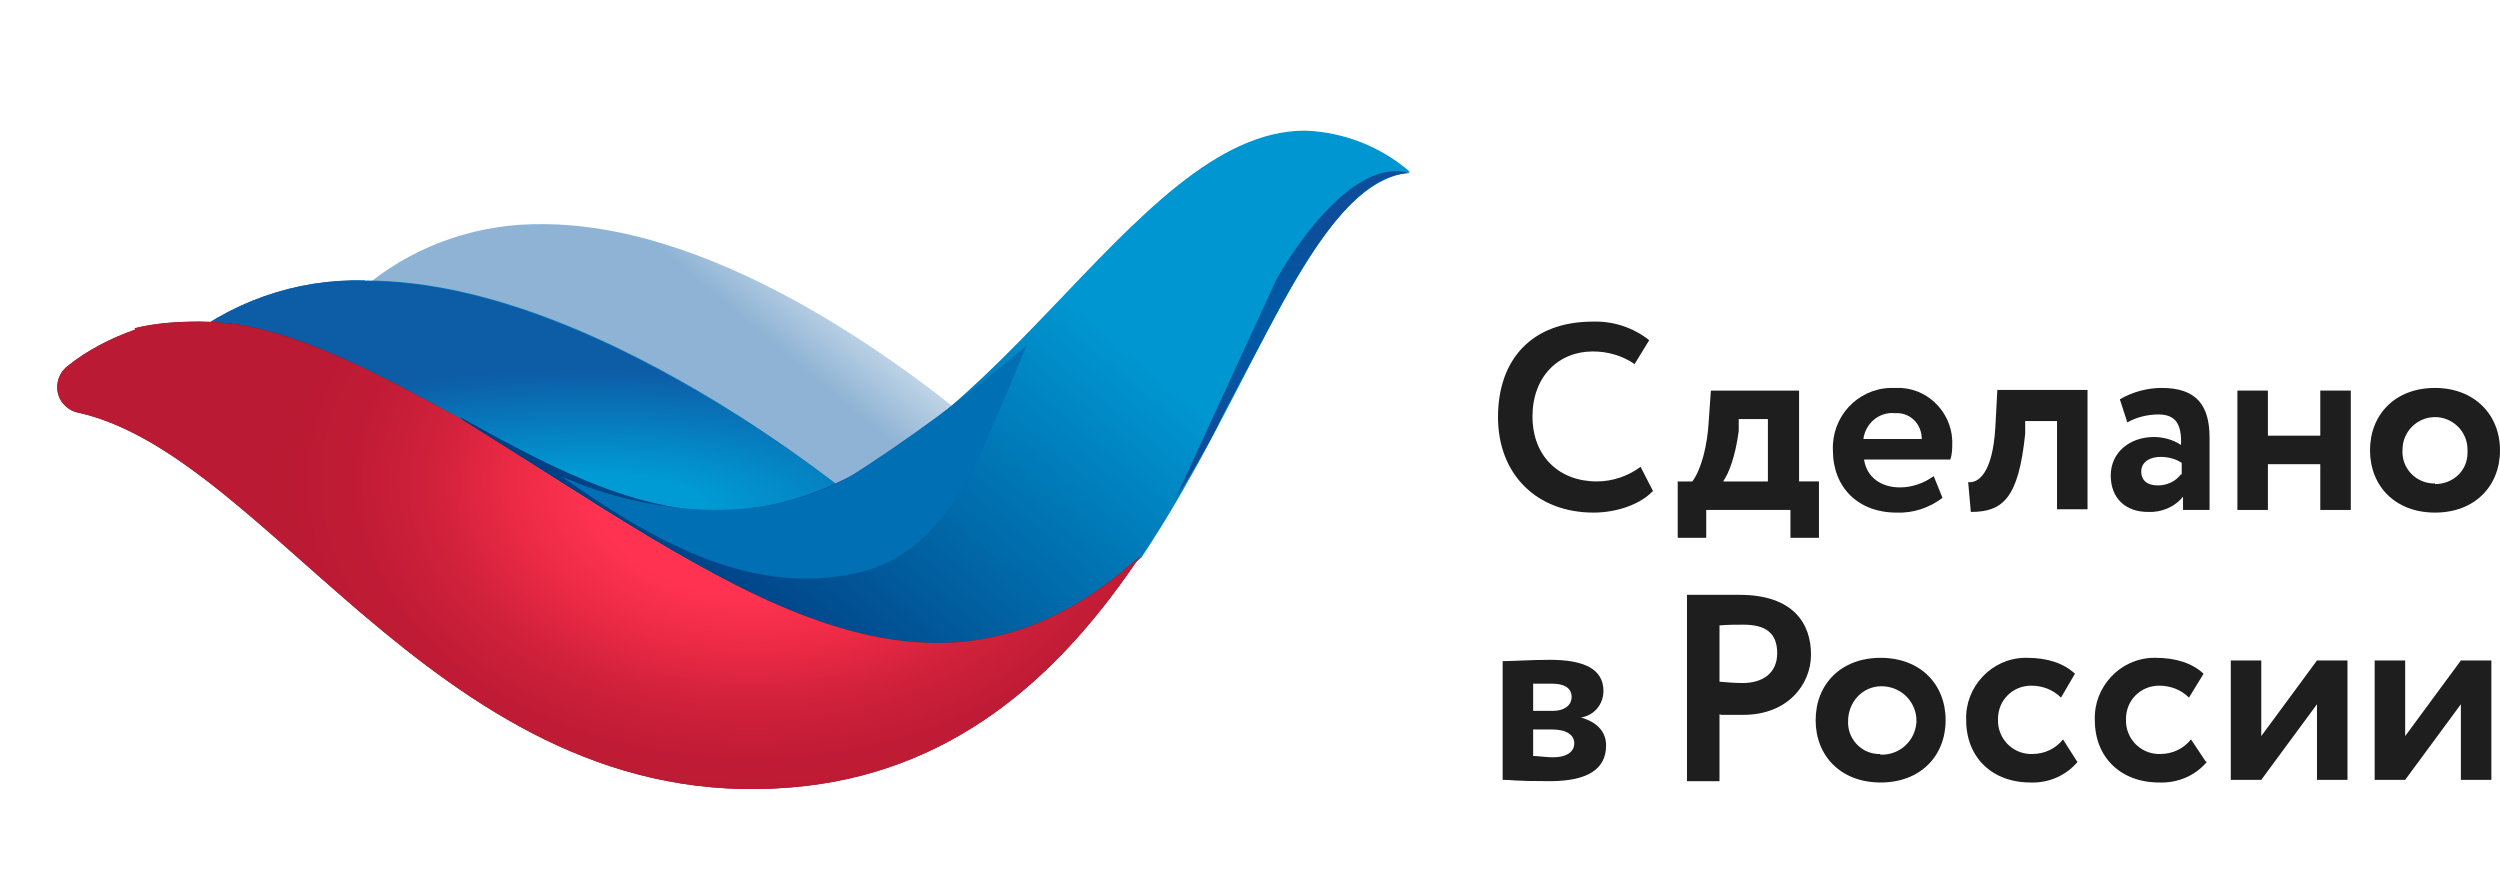
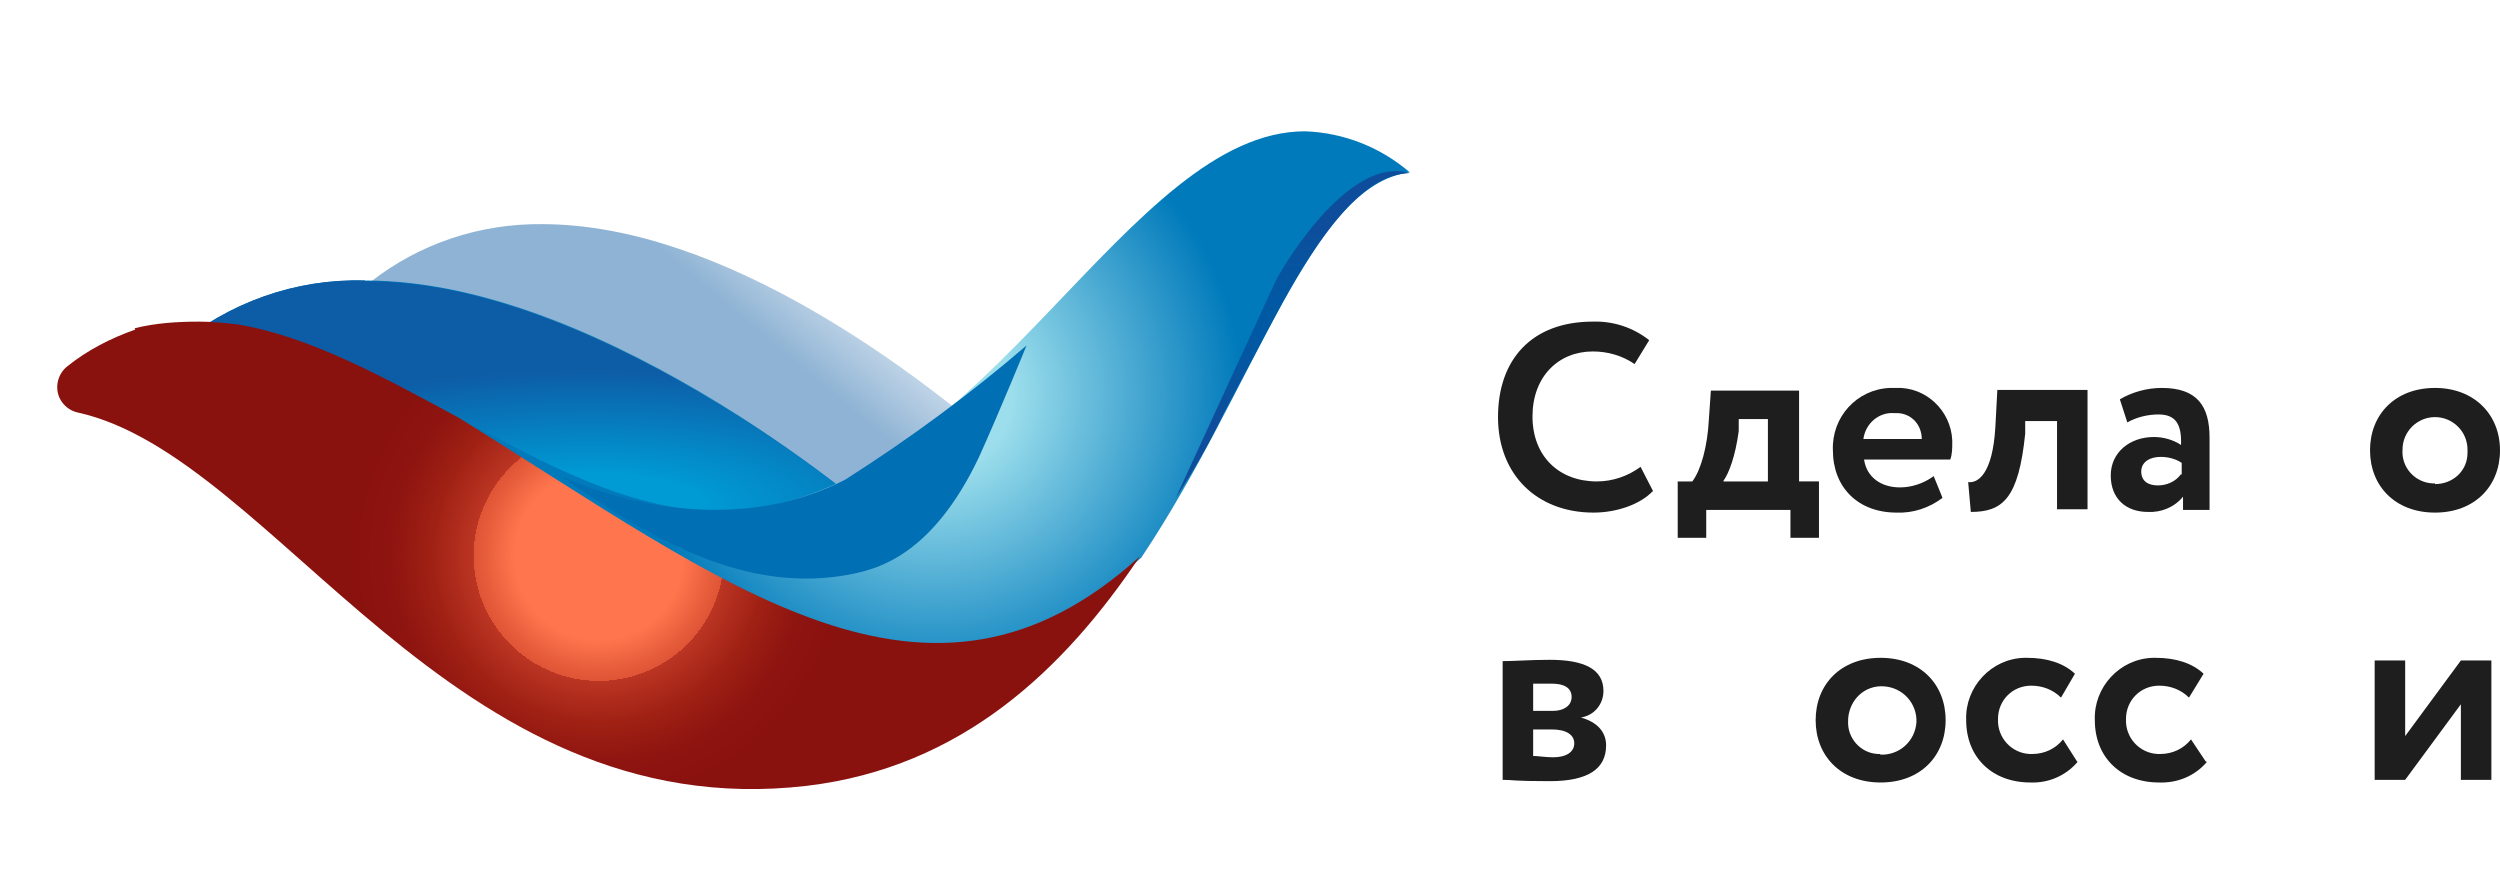
<svg xmlns="http://www.w3.org/2000/svg" id="_Слой_1" data-name="Слой_1" version="1.1" viewBox="0 0 377 134.8">
  <defs>
    <style> .st0 { clip-path: url(#clippath-6); } .st1 { clip-path: url(#clippath-4); } .st2 { fill: url(#_Безымянный_градиент_4); } .st3 { opacity: .1; } .st4 { fill: url(#_Безымянный_градиент_5); } .st5 { fill: #1e1e1e; } .st6 { fill: url(#_Безымянный_градиент_7); } .st7 { fill: none; } .st8 { clip-path: url(#clippath-1); } .st9 { isolation: isolate; } .st10 { clip-path: url(#clippath-5); } .st11 { clip-path: url(#clippath-3); } .st12 { fill: url(#_Безымянный_градиент_9); } .st13 { fill: url(#_Безымянный_градиент_2); } .st14 { fill: url(#_Безымянный_градиент); } .st15 { clip-path: url(#clippath-2); } .st16 { fill: url(#_Безымянный_градиент_8); } .st17 { fill: url(#_Безымянный_градиент_3); } .st18 { clip-path: url(#clippath); } .st19 { fill: url(#_Безымянный_градиент_6); } </style>
    <clipPath id="clippath">
      <path class="st7" d="M81.8,33.8c-9.4-.1-18.5,2.9-25.9,8.7,21.9,1.3,38.4,32,63,54.6,9.2,8.4,39-23.6,33.9-28.2-14-12.4-43.6-35.1-71.1-35.1h.2Z" />
    </clipPath>
    <linearGradient id="_Безымянный_градиент" data-name="Безымянный градиент" x1="726.2" y1="-1991.4" x2="728.1" y2="-1991.4" gradientTransform="translate(8572.7 23229.8) rotate(-180) scale(11.6 -11.6)" gradientUnits="userSpaceOnUse">
      <stop offset="0" stop-color="#f7f9fc" />
      <stop offset="1" stop-color="#8eb3d4" />
    </linearGradient>
    <radialGradient id="_Безымянный_градиент_2" data-name="Безымянный градиент 2" cx="38.5" cy="-4040.7" fx="38.5" fy="-4040.7" r="46.3" gradientTransform="translate(41.7 4120.6)" gradientUnits="userSpaceOnUse">
      <stop offset=".2" stop-color="#9cdeec" />
      <stop offset=".8" stop-color="#007abb" />
    </radialGradient>
    <clipPath id="clippath-1">
      <path class="st7" d="M55,42.3c-10.4-.3-20.5,3.3-28.5,10,29,0,51.6,50.4,94.6,65.3l12.8-38.2s-41.8-37-78.8-37h0Z" />
    </clipPath>
    <radialGradient id="_Безымянный_градиент_3" data-name="Безымянный градиент 3" cx="47.5" cy="-7994.4" fx="47.5" fy="-7994.4" r="86.2" gradientTransform="translate(41.7 2474.8) scale(1 .3)" gradientUnits="userSpaceOnUse">
      <stop offset=".2" stop-color="#009ad4" />
      <stop offset=".8" stop-color="#0d5ca6" />
    </radialGradient>
    <radialGradient id="_Безымянный_градиент_4" data-name="Безымянный градиент 4" cx="99.3" cy="-4061.1" fx="99.3" fy="-4061.1" r="57.9" gradientTransform="translate(41.7 4120.6)" gradientUnits="userSpaceOnUse">
      <stop offset=".2" stop-color="#9cdeec" />
      <stop offset=".8" stop-color="#007abb" />
    </radialGradient>
    <clipPath id="clippath-2">
-       <path class="st7" d="M112.7,76.8c-14.6,1.8-29.1-6-43.3-13.9,31.9,34.9,70.9,50.1,102.7,21.1,17.2-25.7,25.6-56.4,40.5-58.1-4.4-3.8-10-6-15.8-6.2-26.6,0-47.7,52.8-84.1,57Z" />
-     </clipPath>
+       </clipPath>
    <linearGradient id="_Безымянный_градиент_5" data-name="Безымянный градиент 5" x1="784.4" y1="-1865.3" x2="786.3" y2="-1865.3" gradientTransform="translate(43492.3 102952.5) rotate(-180) scale(55.2 -55.2)" gradientUnits="userSpaceOnUse">
      <stop offset=".2" stop-color="#0096d1" />
      <stop offset=".9" stop-color="#013b80" />
    </linearGradient>
    <radialGradient id="_Безымянный_градиент_6" data-name="Безымянный градиент 6" cx="48.6" cy="-4036.8" fx="48.6" fy="-4036.8" r="62.9" gradientTransform="translate(41.7 4120.6)" gradientUnits="userSpaceOnUse">
      <stop offset=".2" stop-color="#ff764e" />
      <stop offset=".3" stop-color="#de5435" />
      <stop offset=".3" stop-color="#bb3523" />
      <stop offset=".4" stop-color="#a02114" />
      <stop offset=".5" stop-color="#8e1410" />
      <stop offset=".6" stop-color="#89110e" />
    </radialGradient>
    <clipPath id="clippath-3">
-       <path class="st7" d="M20.4,49.7c-3.7,1.3-7.2,3.1-10.2,5.5-1.7,1.3-2.1,3.8-.8,5.5.6.8,1.4,1.3,2.3,1.5,29.9,6.6,56.2,62.6,110,56.3,23.4-2.8,38.8-17.6,50.2-34.6-31.9,29-62.3,4.2-102.7-20.9-11.3-6.1-22.5-12.3-33.5-14.1-1.8-.2-3.7-.4-5.6-.4-3.3,0-6.6.2-9.8,1h0Z" />
-     </clipPath>
+       </clipPath>
    <radialGradient id="_Безымянный_градиент_7" data-name="Безымянный градиент 7" cx="53.6" cy="-4774.3" fx="53.6" fy="-4774.3" r="119.5" gradientTransform="translate(-2498.7 2180.1) rotate(50.3) scale(1 .7) skewX(0)" gradientUnits="userSpaceOnUse">
      <stop offset=".2" stop-color="#ff3351" />
      <stop offset=".3" stop-color="#ec2a45" />
      <stop offset=".4" stop-color="#d1213b" />
      <stop offset=".5" stop-color="#c01b36" />
      <stop offset=".6" stop-color="#ba1a33" />
    </radialGradient>
    <clipPath id="clippath-4">
      <path class="st7" d="M41.5,50.8c-12.2-5-23.7.3-32.8,7,10.6-2.8,38.8,3.9,43.5,32.3l-10.6-39.3Z" />
    </clipPath>
    <clipPath id="clippath-5">
      <rect class="st7" x="6.5" y="46.5" width="47.8" height="45.8" />
    </clipPath>
    <clipPath id="clippath-6">
      <rect class="st7" x="6.5" y="46.5" width="47.8" height="45.8" />
    </clipPath>
    <radialGradient id="_Безымянный_градиент_8" data-name="Безымянный градиент 8" cx="153.2" cy="-4070.1" fx="153.2" fy="-4070.1" r="21.4" gradientTransform="translate(41.7 4120.6)" gradientUnits="userSpaceOnUse">
      <stop offset=".2" stop-color="#005aa4" />
      <stop offset=".8" stop-color="#0e4d9b" />
    </radialGradient>
    <radialGradient id="_Безымянный_градиент_9" data-name="Безымянный градиент 9" cx="151.7" cy="-4851.1" fx="124.5" fy="-4851.1" r="29.4" gradientTransform="translate(112.2 3435.3) rotate(-2.9) scale(1 .7) skewX(-.3)" gradientUnits="userSpaceOnUse">
      <stop offset="0" stop-color="#0568af" />
      <stop offset=".7" stop-color="#006fb4" />
    </radialGradient>
  </defs>
  <g id="Layer_2">
    <g id="Layer_1-2">
      <g class="st18">
        <rect class="st14" x="46.7" y="7.4" width="120.6" height="124.4" transform="translate(-15.1 106.8) rotate(-50)" />
      </g>
      <path class="st13" d="M55,42.3c-10.4-.3-20.5,3.3-28.5,10,29,0,51.6,50.4,94.6,65.2l12.8-38.2s-41.8-37-78.8-37h0" />
      <g class="st8">
        <polygon class="st17" points="180.7 68.9 100 165.1 -2.3 84.1 78.4 -12.1 180.7 68.9" />
      </g>
      <path class="st2" d="M112.7,76.8c-14.6,1.8-29.1-6-43.3-13.8,31.9,34.8,70.9,50.1,102.7,21.1,17.2-25.7,25.6-56.4,40.5-58.1-4.4-3.8-10-6-15.8-6.2-26.6,0-47.7,52.8-84.1,57" />
      <g class="st15">
        <rect class="st4" x="74" y="-21.9" width="163.6" height="169.8" transform="translate(7.4 141.8) rotate(-50)" />
      </g>
      <path class="st19" d="M20.4,49.7c-3.7,1.3-7.2,3.1-10.2,5.5-1.7,1.3-2.1,3.8-.8,5.5.6.8,1.4,1.3,2.3,1.5,29.9,6.6,56.2,62.6,110,56.3,23.4-2.8,38.8-17.6,50.2-34.6-31.9,29-62.3,4.2-102.7-20.9-11.3-6.1-22.5-12.3-33.5-14.1-1.8-.2-3.7-.4-5.6-.4-3.3,0-6.6.2-9.8,1" />
      <g class="st11">
        <rect class="st6" x="13.1" y="-14.7" width="164.2" height="175.1" transform="translate(-21.8 99) rotate(-50)" />
      </g>
      <g class="st3">
        <g class="st1">
          <g class="st10">
            <g class="st0">
              <image class="st9" width="29" height="28" transform="translate(6.3 44.9) scale(1.6 1.8)" />
            </g>
          </g>
        </g>
      </g>
      <path class="st16" d="M192.4,42.3c1.7-3.2,11.3-18.8,20.1-16.2-4.9.3-11,3.9-20.9,22.9-4.2,7.9-4.9,9.2-7.1,13.4-2.1,4.4-4.5,8.6-7.2,12.7" />
      <path class="st12" d="M84.6,71.8s22.5,11.1,42.9.5c9.6-6.1,18.7-12.8,27.3-20.2,0,0-3.9,9.6-7.2,16.9-7,14.7-15.2,16.7-18.8,17.5-16.2,3.4-30.8-5.3-44.2-14.7Z" />
      <path class="st5" d="M249.2,74.1c-1.8,1.9-5.3,3.2-8.9,3.2-8.5,0-14.4-5.7-14.4-14.4s5.1-14.4,14.3-14.4c3.1-.1,6.1.9,8.5,2.8l-2.2,3.6c-1.9-1.3-4.1-1.9-6.3-1.9-5.2,0-9.1,3.8-9.1,9.8s4,9.8,9.7,9.8c2.4,0,4.7-.8,6.6-2.2l1.9,3.7Z" />
      <path class="st5" d="M252.9,72.6h2.3c1.3-1.7,2.3-5.3,2.5-9.4l.3-4.3h13.3v13.7h3v8.5h-4.3v-4.2h-12.7v4.2h-4.3v-8.5ZM259.9,72.6h6.7v-9.4h-4.4v1.8c-.5,3.8-1.5,6.4-2.3,7.5Z" />
      <path class="st5" d="M292.9,75.1c-2,1.5-4.4,2.3-6.9,2.2-5.8,0-9.6-3.8-9.6-9.4-.2-5,3.6-9.2,8.6-9.4.3,0,.6,0,.9,0,4.5-.2,8.3,3.4,8.5,7.9,0,.1,0,.3,0,.4,0,.8,0,1.7-.3,2.5h-13c.4,2.7,2.6,4.2,5.4,4.2,1.8,0,3.6-.6,5.1-1.7l1.3,3.2ZM281,66.2h8.8c0-2.1-1.5-3.8-3.6-3.9-.2,0-.3,0-.5,0-2.4-.2-4.4,1.6-4.7,3.9Z" />
      <path class="st5" d="M310.2,63.5h-4.8v1.9c-1,9.8-3.4,11.8-8.2,11.8l-.4-4.5c1.5.2,3.7-1.3,4.1-8.3l.3-5.6h13.6v18h-4.6v-13.4Z" />
      <path class="st5" d="M319.7,60.2c1.9-1.1,4.1-1.7,6.3-1.7,5.3,0,7.2,2.7,7.2,7.5v10.9h-4v-2c-1.3,1.6-3.3,2.4-5.3,2.3-3.3,0-5.6-2-5.6-5.5s2.9-5.8,6.5-5.8c1.4,0,2.9.4,4.1,1.2.1-3-.7-4.6-3.4-4.6-1.6,0-3.3.4-4.7,1.2l-1.1-3.4ZM329,71.6v-1.8c-.9-.6-2-.9-3.2-.9-1.5,0-2.9.7-2.9,2.2s1.1,2.1,2.5,2.1c1.4,0,2.7-.6,3.5-1.7Z" />
-       <path class="st5" d="M349.9,70h-7.9v6.9h-4.6v-18h4.6v6.8h7.9v-6.8h4.6v18h-4.6v-6.9Z" />
      <path class="st5" d="M367.2,58.5c5.9,0,9.8,4,9.8,9.4s-3.8,9.4-9.8,9.4-9.8-4-9.8-9.4,3.8-9.4,9.8-9.4ZM367.2,73c2.7,0,4.9-2,4.9-4.7,0-.2,0-.3,0-.5,0-2.7-2.2-4.9-4.9-4.9-2.7,0-4.9,2.2-4.9,4.9h0c-.2,2.7,1.9,5,4.6,5.1,0,0,.2,0,.3,0Z" />
      <path class="st5" d="M226.6,99.7c1.6,0,4.3-.2,7.1-.2,5.2,0,8.1,1.4,8.1,4.7,0,2-1.4,3.7-3.4,4h0c2.5.7,3.8,2.2,3.8,4.2,0,3.6-2.8,5.4-8.5,5.4s-5.5-.2-7.1-.2v-18ZM231.2,103.2v4h3c1.5,0,2.8-.7,2.8-2.1s-1.2-2-2.9-2c-1.1,0-2.4,0-2.9,0h0ZM231.2,110v4c.7,0,1.9.2,3,.2,2,0,3.2-.8,3.2-2.1s-1.2-2.1-3.4-2.1h-2.8Z" />
-       <path class="st5" d="M254.4,117.6v-27.9c1.6,0,6,0,7.9,0,8.2,0,10.8,4.4,10.8,9s-3.6,9.1-10.2,9.1-2.4,0-3.6-.1v10.1h-4.9ZM259.3,94.3v8.5c1.2.1,2.3.2,3.5.2,2.9,0,5.2-1.4,5.2-4.5s-1.8-4.3-5.1-4.3c-1,0-2.2,0-3.5.1Z" />
      <path class="st5" d="M283.6,99.2c6,0,9.8,4,9.8,9.4s-3.8,9.4-9.8,9.4-9.8-4-9.8-9.4,3.8-9.4,9.8-9.4ZM283.6,113.8c2.8.1,5.2-2,5.4-4.9.1-2.8-2-5.2-4.9-5.4s-5.2,2-5.4,4.9c0,0,0,.2,0,.2-.2,2.7,1.9,5,4.5,5.1.1,0,.2,0,.3,0Z" />
      <path class="st5" d="M313.3,114.9c-1.8,2.1-4.4,3.2-7.1,3.1-5.8,0-9.7-3.8-9.7-9.4-.2-5,3.8-9.3,8.8-9.4.1,0,.3,0,.4,0,3,0,5.5.8,7.2,2.4l-2.1,3.6c-1.2-1.2-2.8-1.8-4.5-1.8-2.8,0-5,2.2-5,5,0,0,0,0,0,.1-.1,2.8,2.1,5.1,4.8,5.2.1,0,.3,0,.4,0,1.8,0,3.5-.8,4.6-2.2l2.1,3.3Z" />
      <path class="st5" d="M332.8,114.9c-1.8,2.1-4.4,3.2-7.2,3.1-5.8,0-9.7-3.8-9.7-9.4-.2-5,3.8-9.3,8.8-9.4.1,0,.3,0,.4,0,3,0,5.5.8,7.2,2.4l-2.2,3.6c-1.2-1.2-2.8-1.8-4.5-1.8-2.8,0-5,2.2-5,5,0,0,0,0,0,.1-.1,2.8,2.1,5.1,4.8,5.2.1,0,.3,0,.4,0,1.8,0,3.5-.8,4.6-2.2l2.2,3.3Z" />
-       <path class="st5" d="M336.4,117.6v-18h4.6v11.4l8.4-11.4h4.6v18h-4.6v-11.4l-8.4,11.4h-4.6Z" />
      <path class="st5" d="M358.1,117.6v-18h4.6v11.4l8.4-11.4h4.6v18h-4.6v-11.4l-8.4,11.4h-4.6Z" />
    </g>
  </g>
</svg>